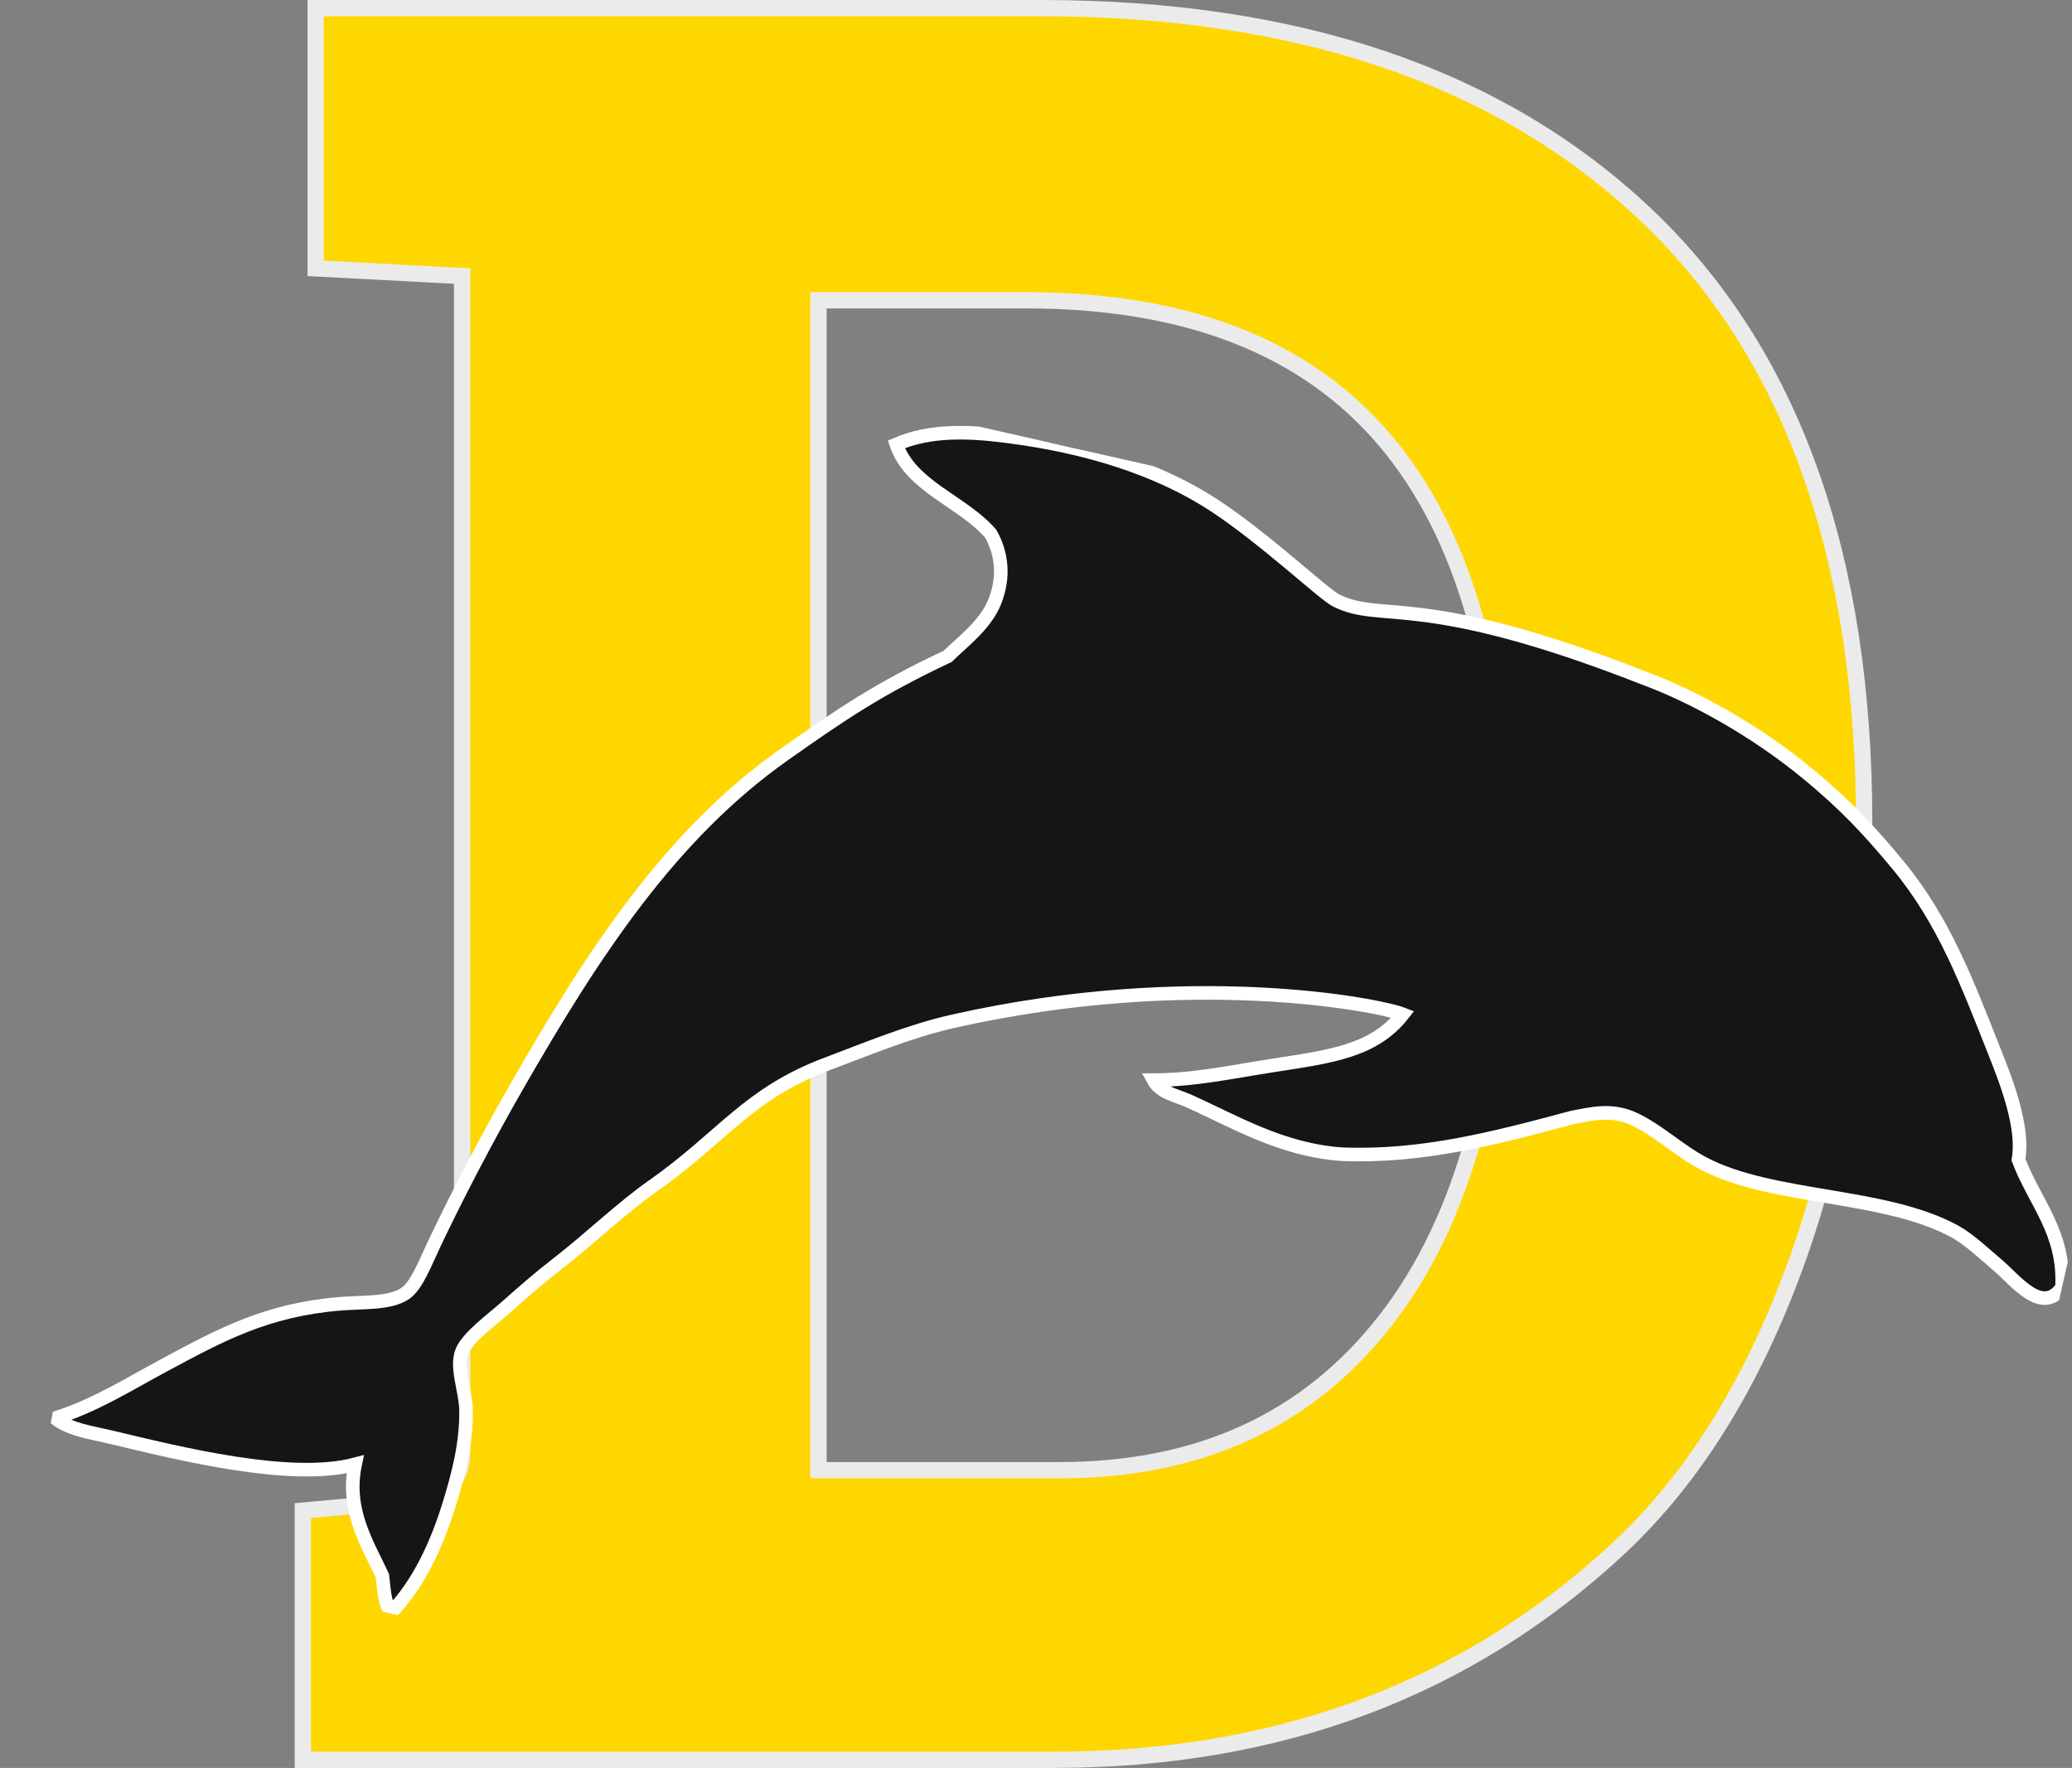
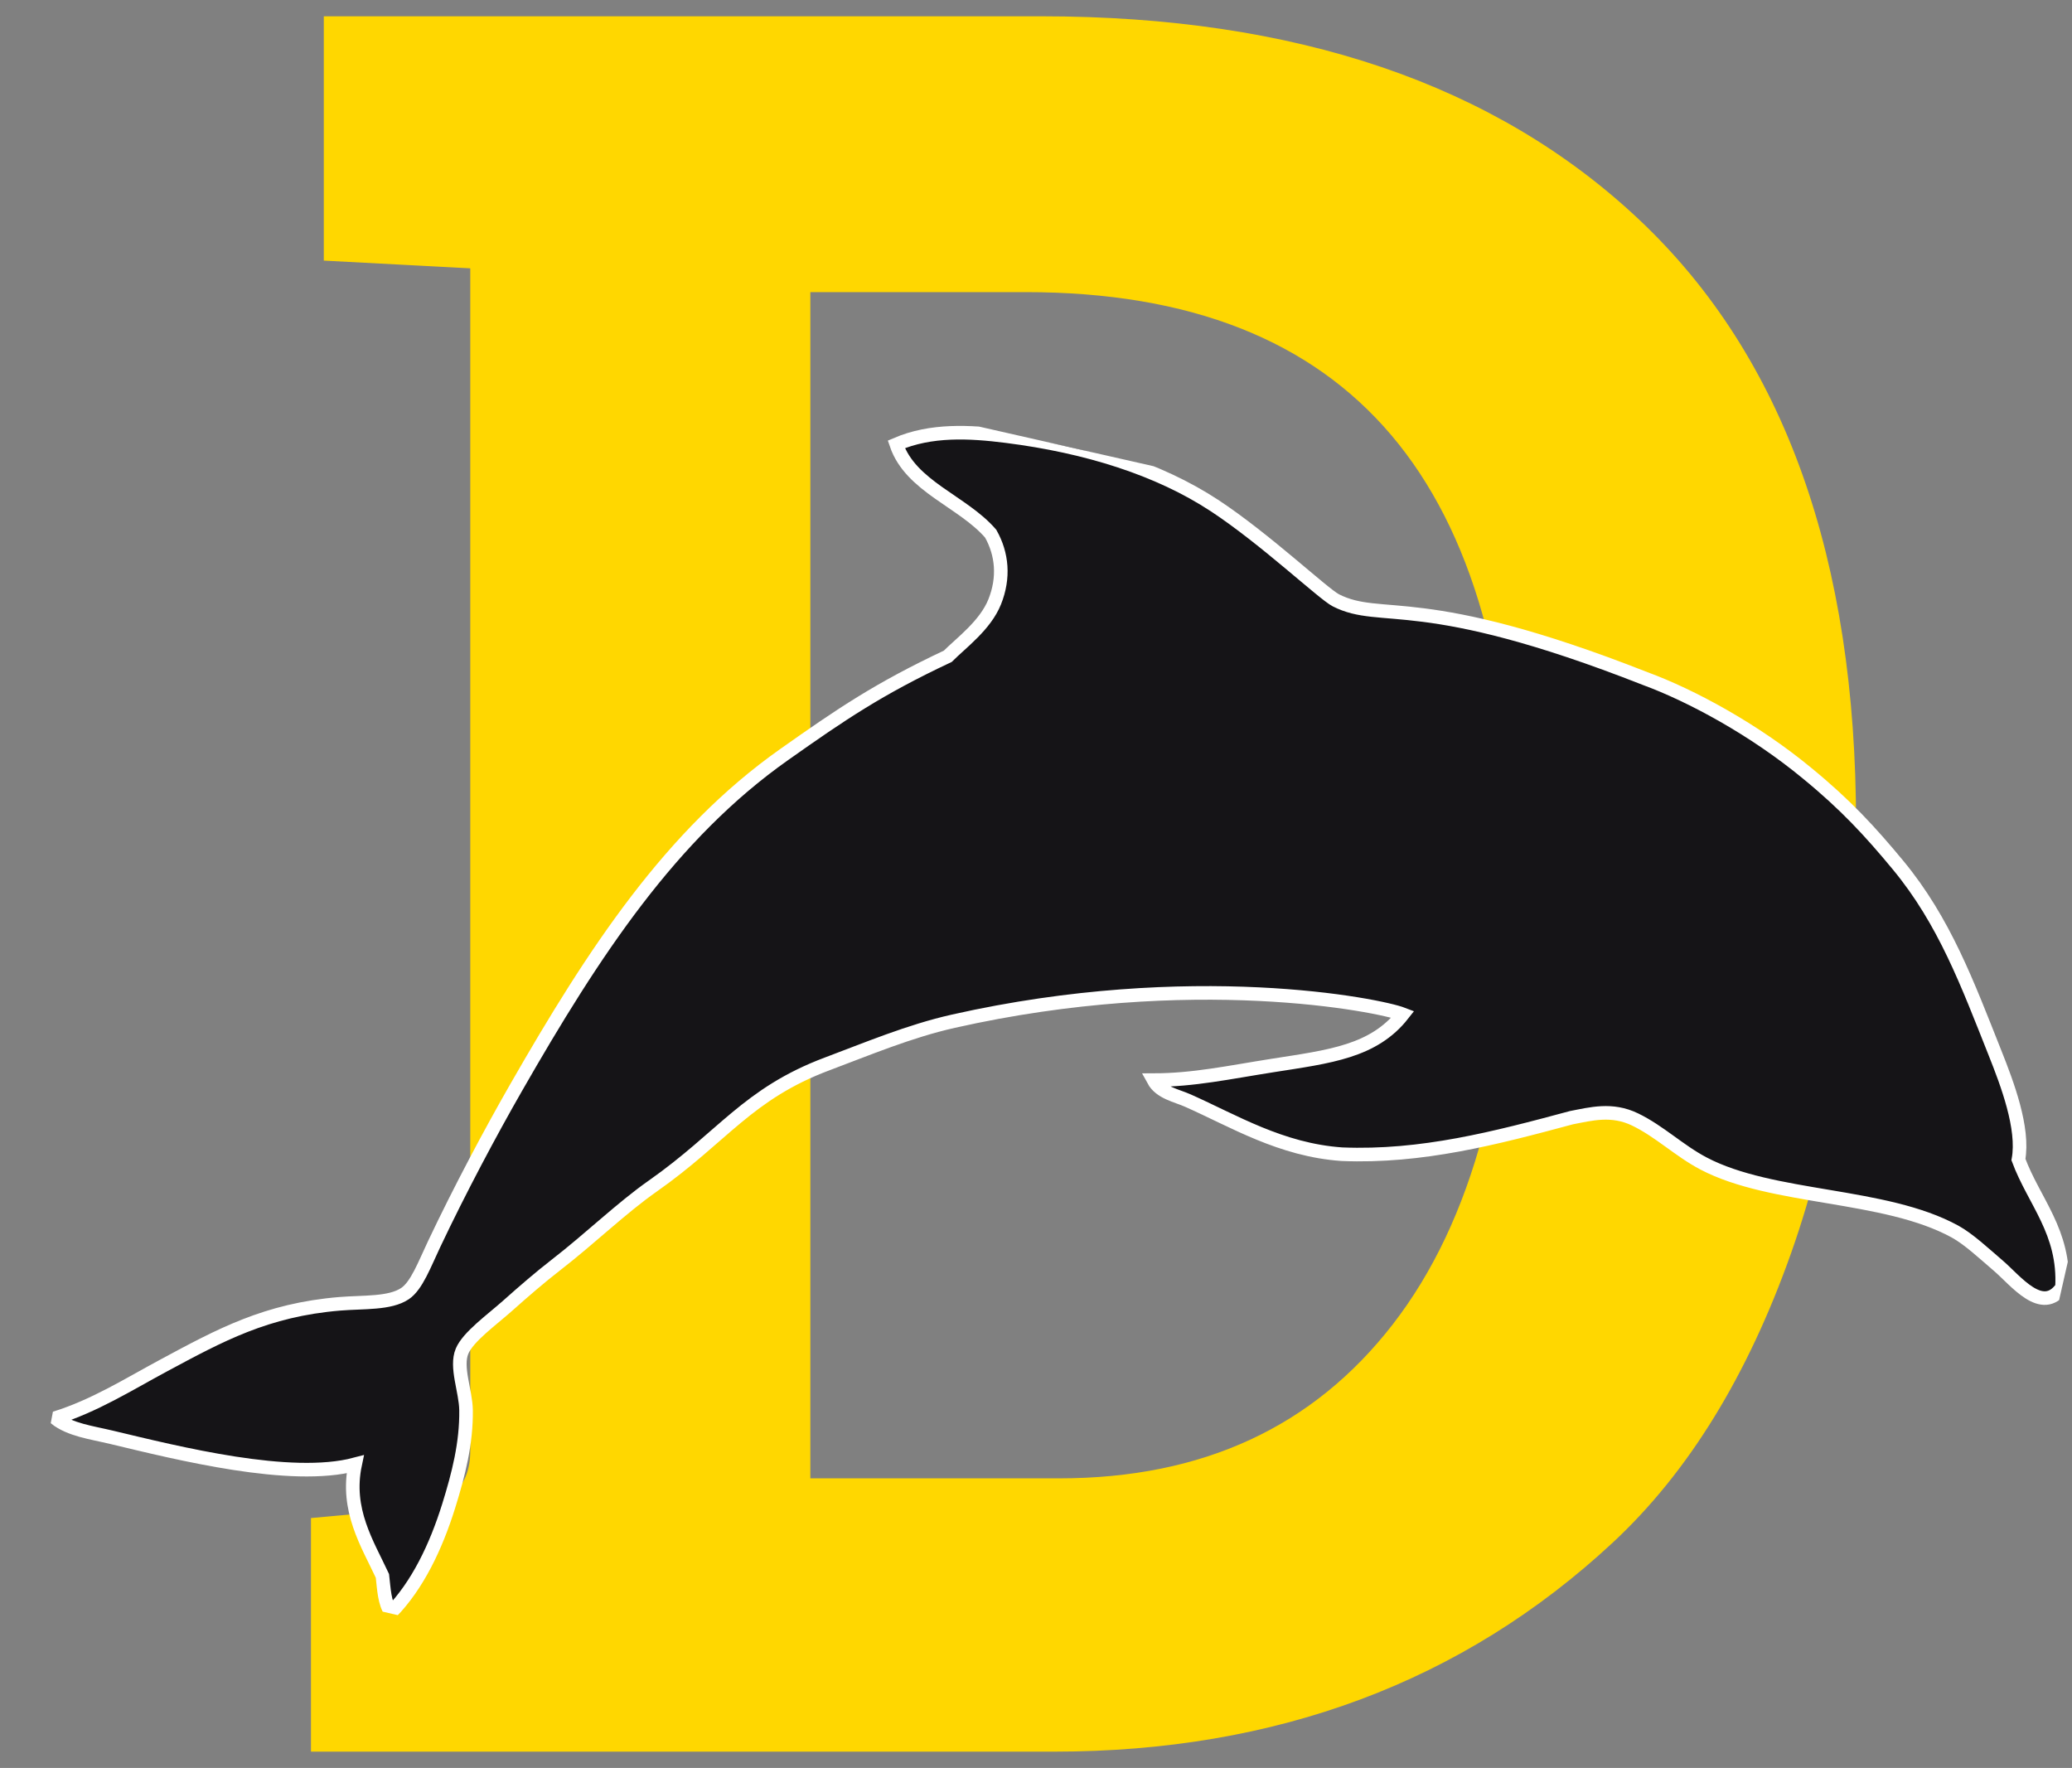
<svg xmlns="http://www.w3.org/2000/svg" width="1225.355" zoomAndPan="magnify" viewBox="0 0 919.017 784.078" height="1045.438" preserveAspectRatio="xMidYMid" version="1.0" id="svg90">
  <rect x="0" y="0" width="919.017" height="784.078" fill="#808080" stroke="none" />
  <defs id="defs8">
    <clipPath id="8d851afb85">
      <path d="m 266,346 h 920 V 878 H 287 Z" clip-rule="nonzero" id="path5" />
    </clipPath>
    <clipPath id="39c589abdb">
      <path d="m 208.238,292.938 1007.375,-93.988 76.082,815.457 -1007.375,93.988 z" clip-rule="nonzero" id="path6" />
    </clipPath>
    <clipPath id="861612b416">
      <path d="M 1215.707,198.941 208.332,292.93 284.414,1108.387 1291.789,1014.398 Z" clip-rule="nonzero" id="path7" />
    </clipPath>
    <clipPath id="556efdd5b8">
      <path d="M 1113.039,1030.746 280.414,836.945 386.711,276.348 1240.336,470.148 Z" clip-rule="nonzero" id="path8" />
    </clipPath>
  </defs>
  <g fill="#fbf9ee" fill-opacity="1" id="g55" transform="translate(-266,-192.188)">
    <g transform="translate(371.083,963.141)" id="g54">
      <g id="g53">
-         <path d="m 38.75,0 v -92.312 l 37.609,-3.406 C 98.391,-98 109.406,-108.641 109.406,-127.641 v -529.906 l -64.969,-3.422 v -96.859 h 312.25 c 111.688,0 198.867,29.633 261.547,88.891 62.676,59.262 94.016,147.008 94.016,263.234 0,72.18 -9.5,135.047 -28.5,188.609 -18.992,53.562 -44.82,95.539 -77.484,125.922 C 540.93,-30.391 459.641,0 362.391,0 Z m 209.688,-647.297 v 537.891 h 116.234 c 65.332,0 116.234,-23.547 152.703,-70.641 36.469,-47.102 54.703,-115.484 54.703,-205.141 0,-174.738 -74.074,-262.109 -222.219,-262.109 z m 0,0" id="path52" style="fill:#ffd700;fill-opacity:1;stroke:#ffffff;stroke-width:26.25;stroke-dasharray:none;stroke-opacity:0.837" />
-       </g>
+         </g>
      <g id="g9" style="display:inline">
        <path d="m 38.75,0 v -92.312 l 37.609,-3.406 C 98.391,-98 109.406,-108.641 109.406,-127.641 v -529.906 l -64.969,-3.422 v -96.859 h 312.25 c 111.688,0 198.867,29.633 261.547,88.891 62.676,59.262 94.016,147.008 94.016,263.234 0,72.18 -9.5,135.047 -28.5,188.609 -18.992,53.562 -44.82,95.539 -77.484,125.922 C 540.93,-30.391 459.641,0 362.391,0 Z m 209.688,-647.297 v 537.891 h 116.234 c 65.332,0 116.234,-23.547 152.703,-70.641 36.469,-47.102 54.703,-115.484 54.703,-205.141 0,-174.738 -74.074,-262.109 -222.219,-262.109 z m 0,0" id="path9" style="display:inline;fill:#ffd700;fill-opacity:1;stroke:#ffd700;stroke-width:11.8;stroke-dasharray:none;stroke-opacity:1" />
      </g>
    </g>
  </g>
  <g clip-path="url(#8d851afb85)" id="g63" transform="translate(-266.863,-158.536)">
    <g clip-path="url(#39c589abdb)" id="g62">
      <g clip-path="url(#861612b416)" id="g61">
        <g clip-path="url(#556efdd5b8)" id="g60">
          <path fill="#151417" d="m 805.465,382.699 c 22.499,14.786 48.341,39.237 53.914,42.078 20.537,10.435 37.302,-4.564 137.18,34.703 20.441,7.515 48.345,22.558 71.883,42.023 16.98,13.895 27.984,25.84 40.301,40.734 20.586,24.887 30.805,52.652 43.027,83.383 5.336,13.414 12.899,33.312 10.348,47.176 6.883,18.574 20.68,32.094 19.324,56.695 -8.77,12.574 -20.551,-3.051 -28.285,-9.656 -6.395,-5.477 -13.172,-11.82 -19.192,-15.117 -31.289,-17.133 -81.008,-14.082 -111.594,-30.219 -10.844,-5.719 -19.426,-14.238 -30.293,-19.488 -10.32,-4.996 -19.664,-2.426 -28.203,-0.793 -33.788,9.092 -66.411,17.641 -101.812,16.203 -27.07,-1.875 -48.031,-14.777 -68.34,-23.785 -5.156,-2.289 -12.211,-3.488 -15.246,-9.074 17.848,-0.023 33.43,-3.438 52.746,-6.469 25.375,-3.977 44.875,-6.137 57.895,-22.73 -10.625,-4.129 -93.682,-20.718 -199.34,3.062 -19.664,4.414 -38.684,12.461 -55.961,18.922 -35.391,13.254 -46.387,32.426 -77.402,54.18 -14.043,9.852 -27.586,23.102 -43.125,35.137 -6.789,5.266 -13.773,11.27 -21.277,17.961 -7.152,6.363 -17.555,13.781 -20.215,20.16 -2.953,7.035 1.655,17.675 1.772,26.124 0.191,14.684 -3.319,28.446 -7.686,42.481 -5.66,18.156 -13.836,35.23 -25.582,47.289 -2.957,-4.188 -3.137,-10.41 -3.82,-16.238 -6.633,-14.266 -16.371,-29.215 -12.098,-49.48 -28.684,7.578 -78.223,-4.855 -108.051,-11.984 -8.965,-2.148 -18.344,-3.266 -24.988,-8.492 17.793,-5.645 31.969,-14.684 48.32,-23.473 24.734,-13.281 45.25,-24.543 77.883,-27.242 10.574,-0.875 22.254,0 28.977,-4.547 5.156,-3.473 8.648,-12.977 12.891,-21.922 11.461,-24.203 24.98,-49.566 36.426,-69.527 34.387,-59.996 68.611,-112.183 118.807,-147.581 25.438,-17.957 41.795,-29.098 72.588,-43.595 6.082,-6.07 16.625,-13.734 20.812,-24.152 4.297,-10.727 3.32,-21.219 -1.781,-30.238 -12.383,-14.355 -35.473,-20.875 -41.852,-39.605 15.398,-6.621 32.434,-5.715 48.879,-3.637 35.531,4.492 67.496,14.523 92.168,30.738" fill-opacity="1" fill-rule="nonzero" id="path55" style="display:inline;stroke:#ffffff;stroke-width:6.025;stroke-dasharray:none;stroke-opacity:1" transform="translate(-2.5512251e-6)" />
        </g>
      </g>
    </g>
  </g>
</svg>